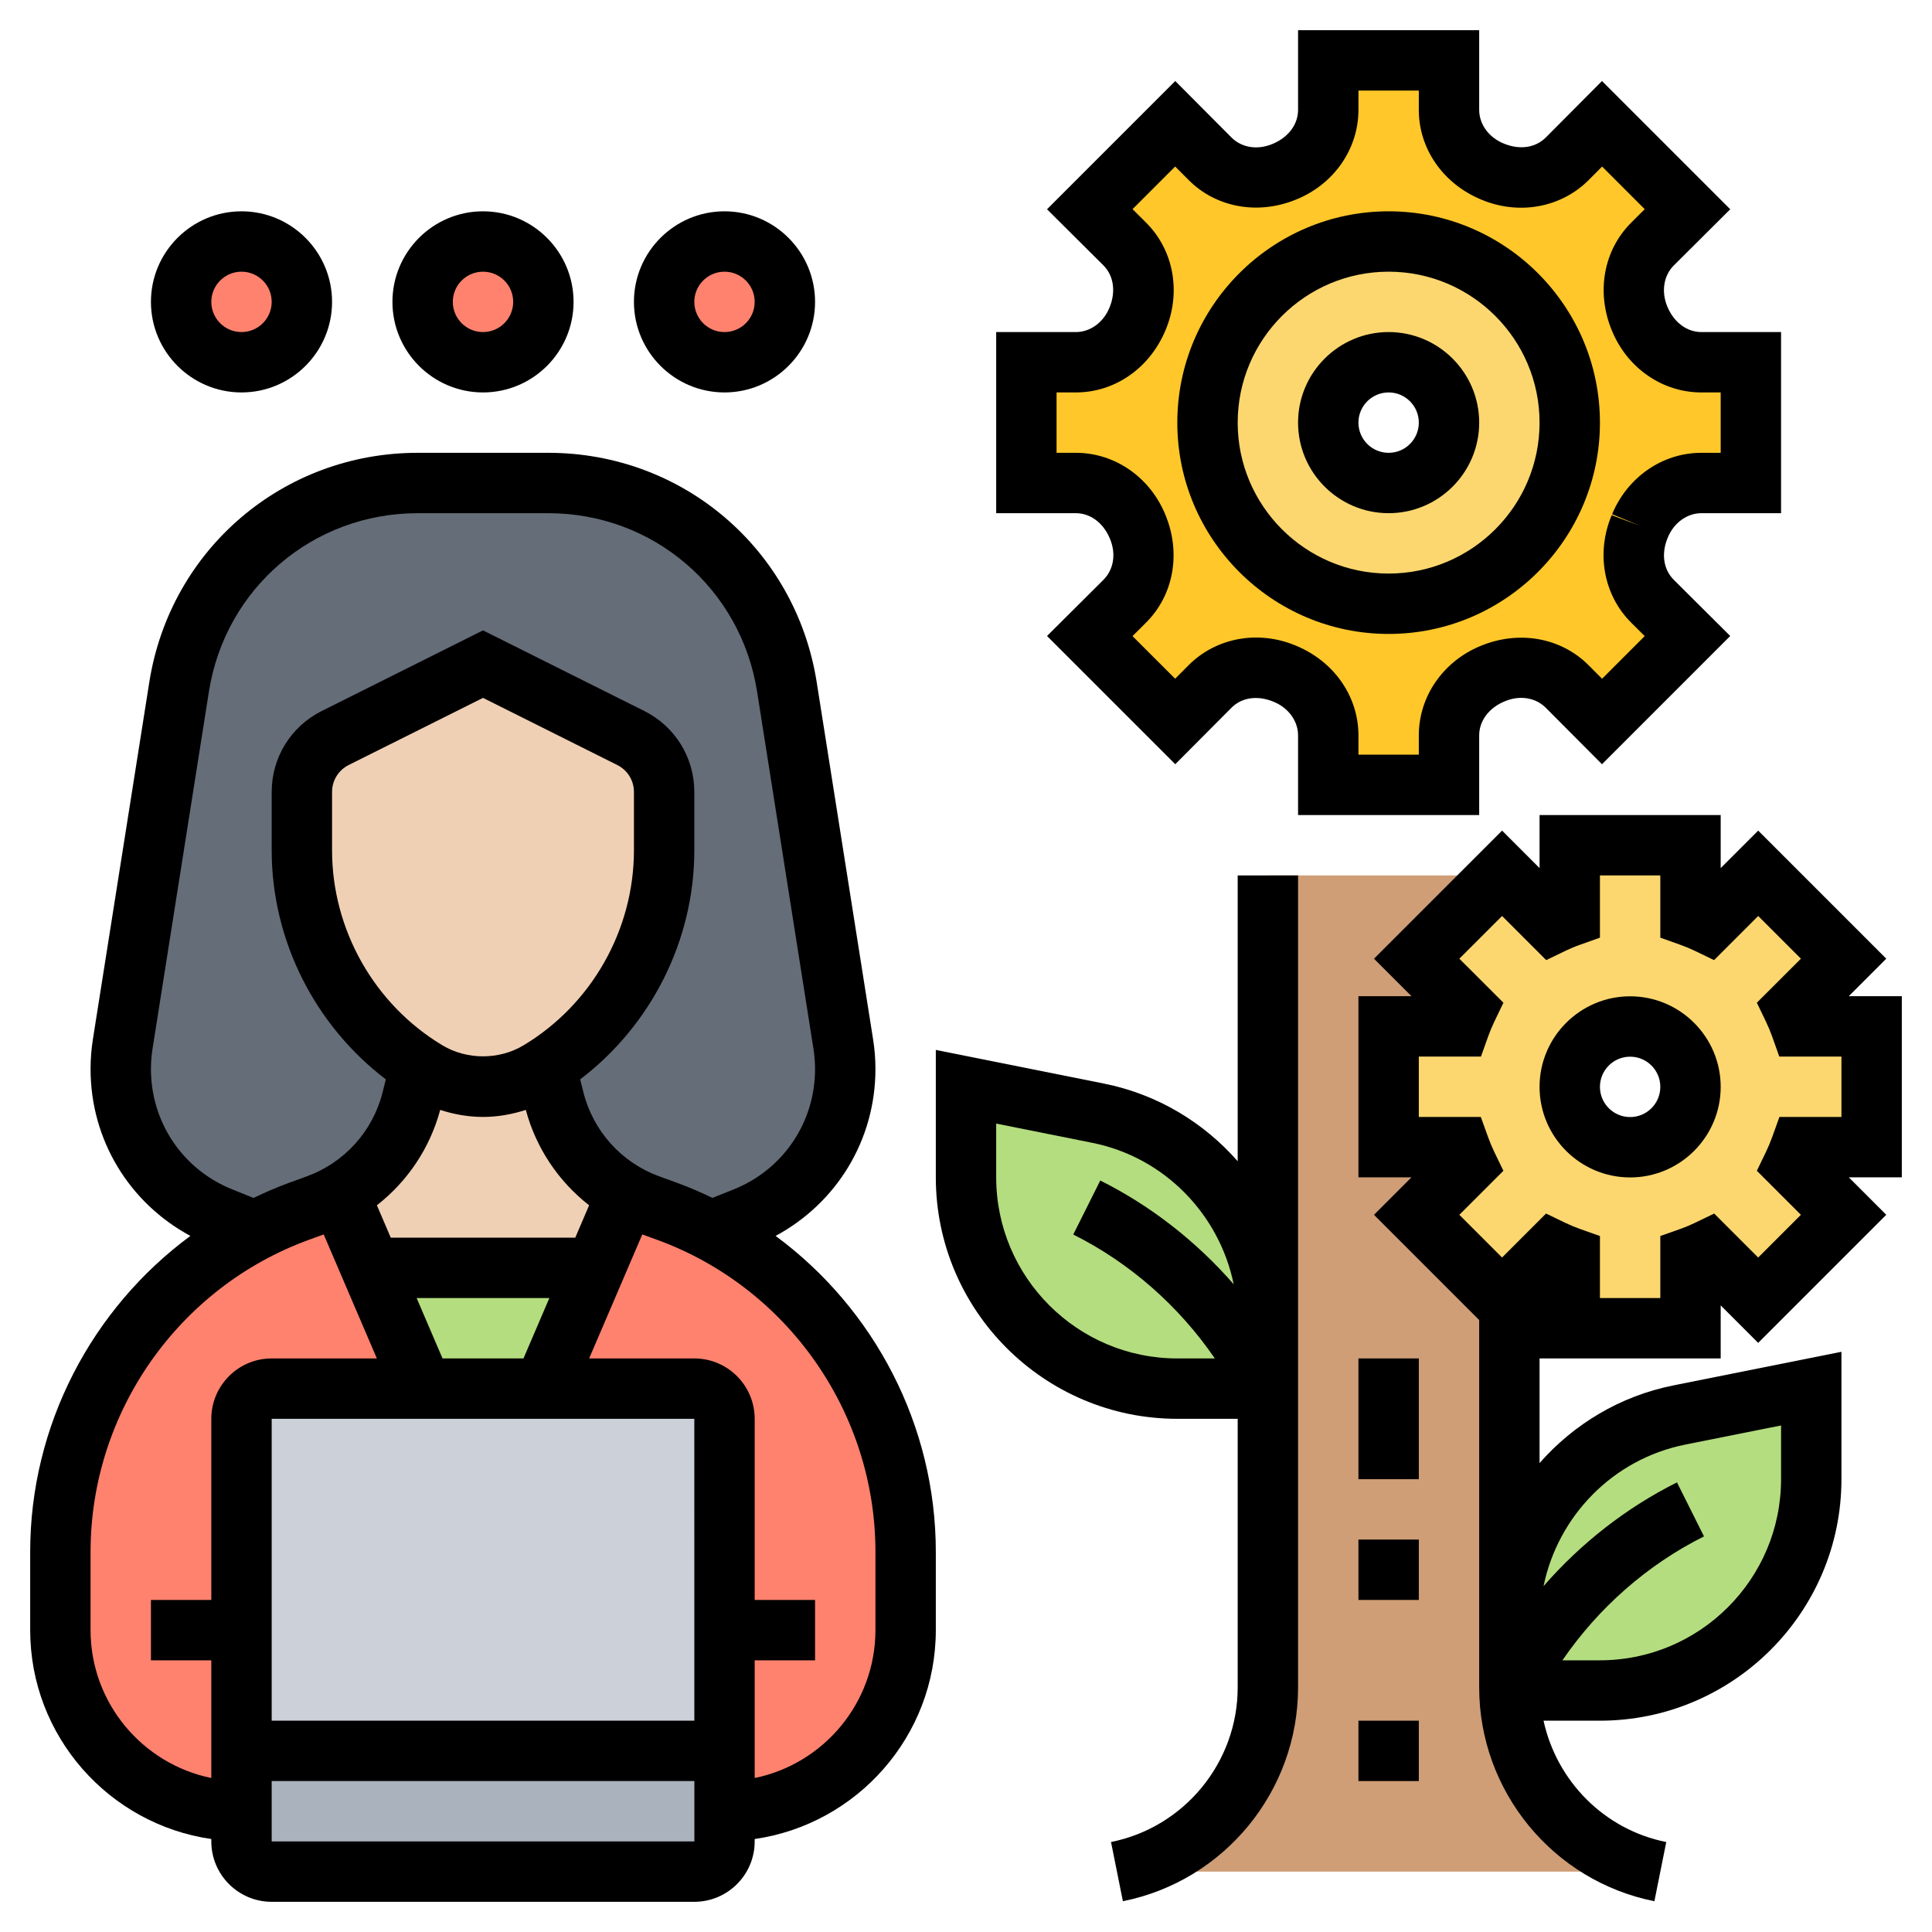
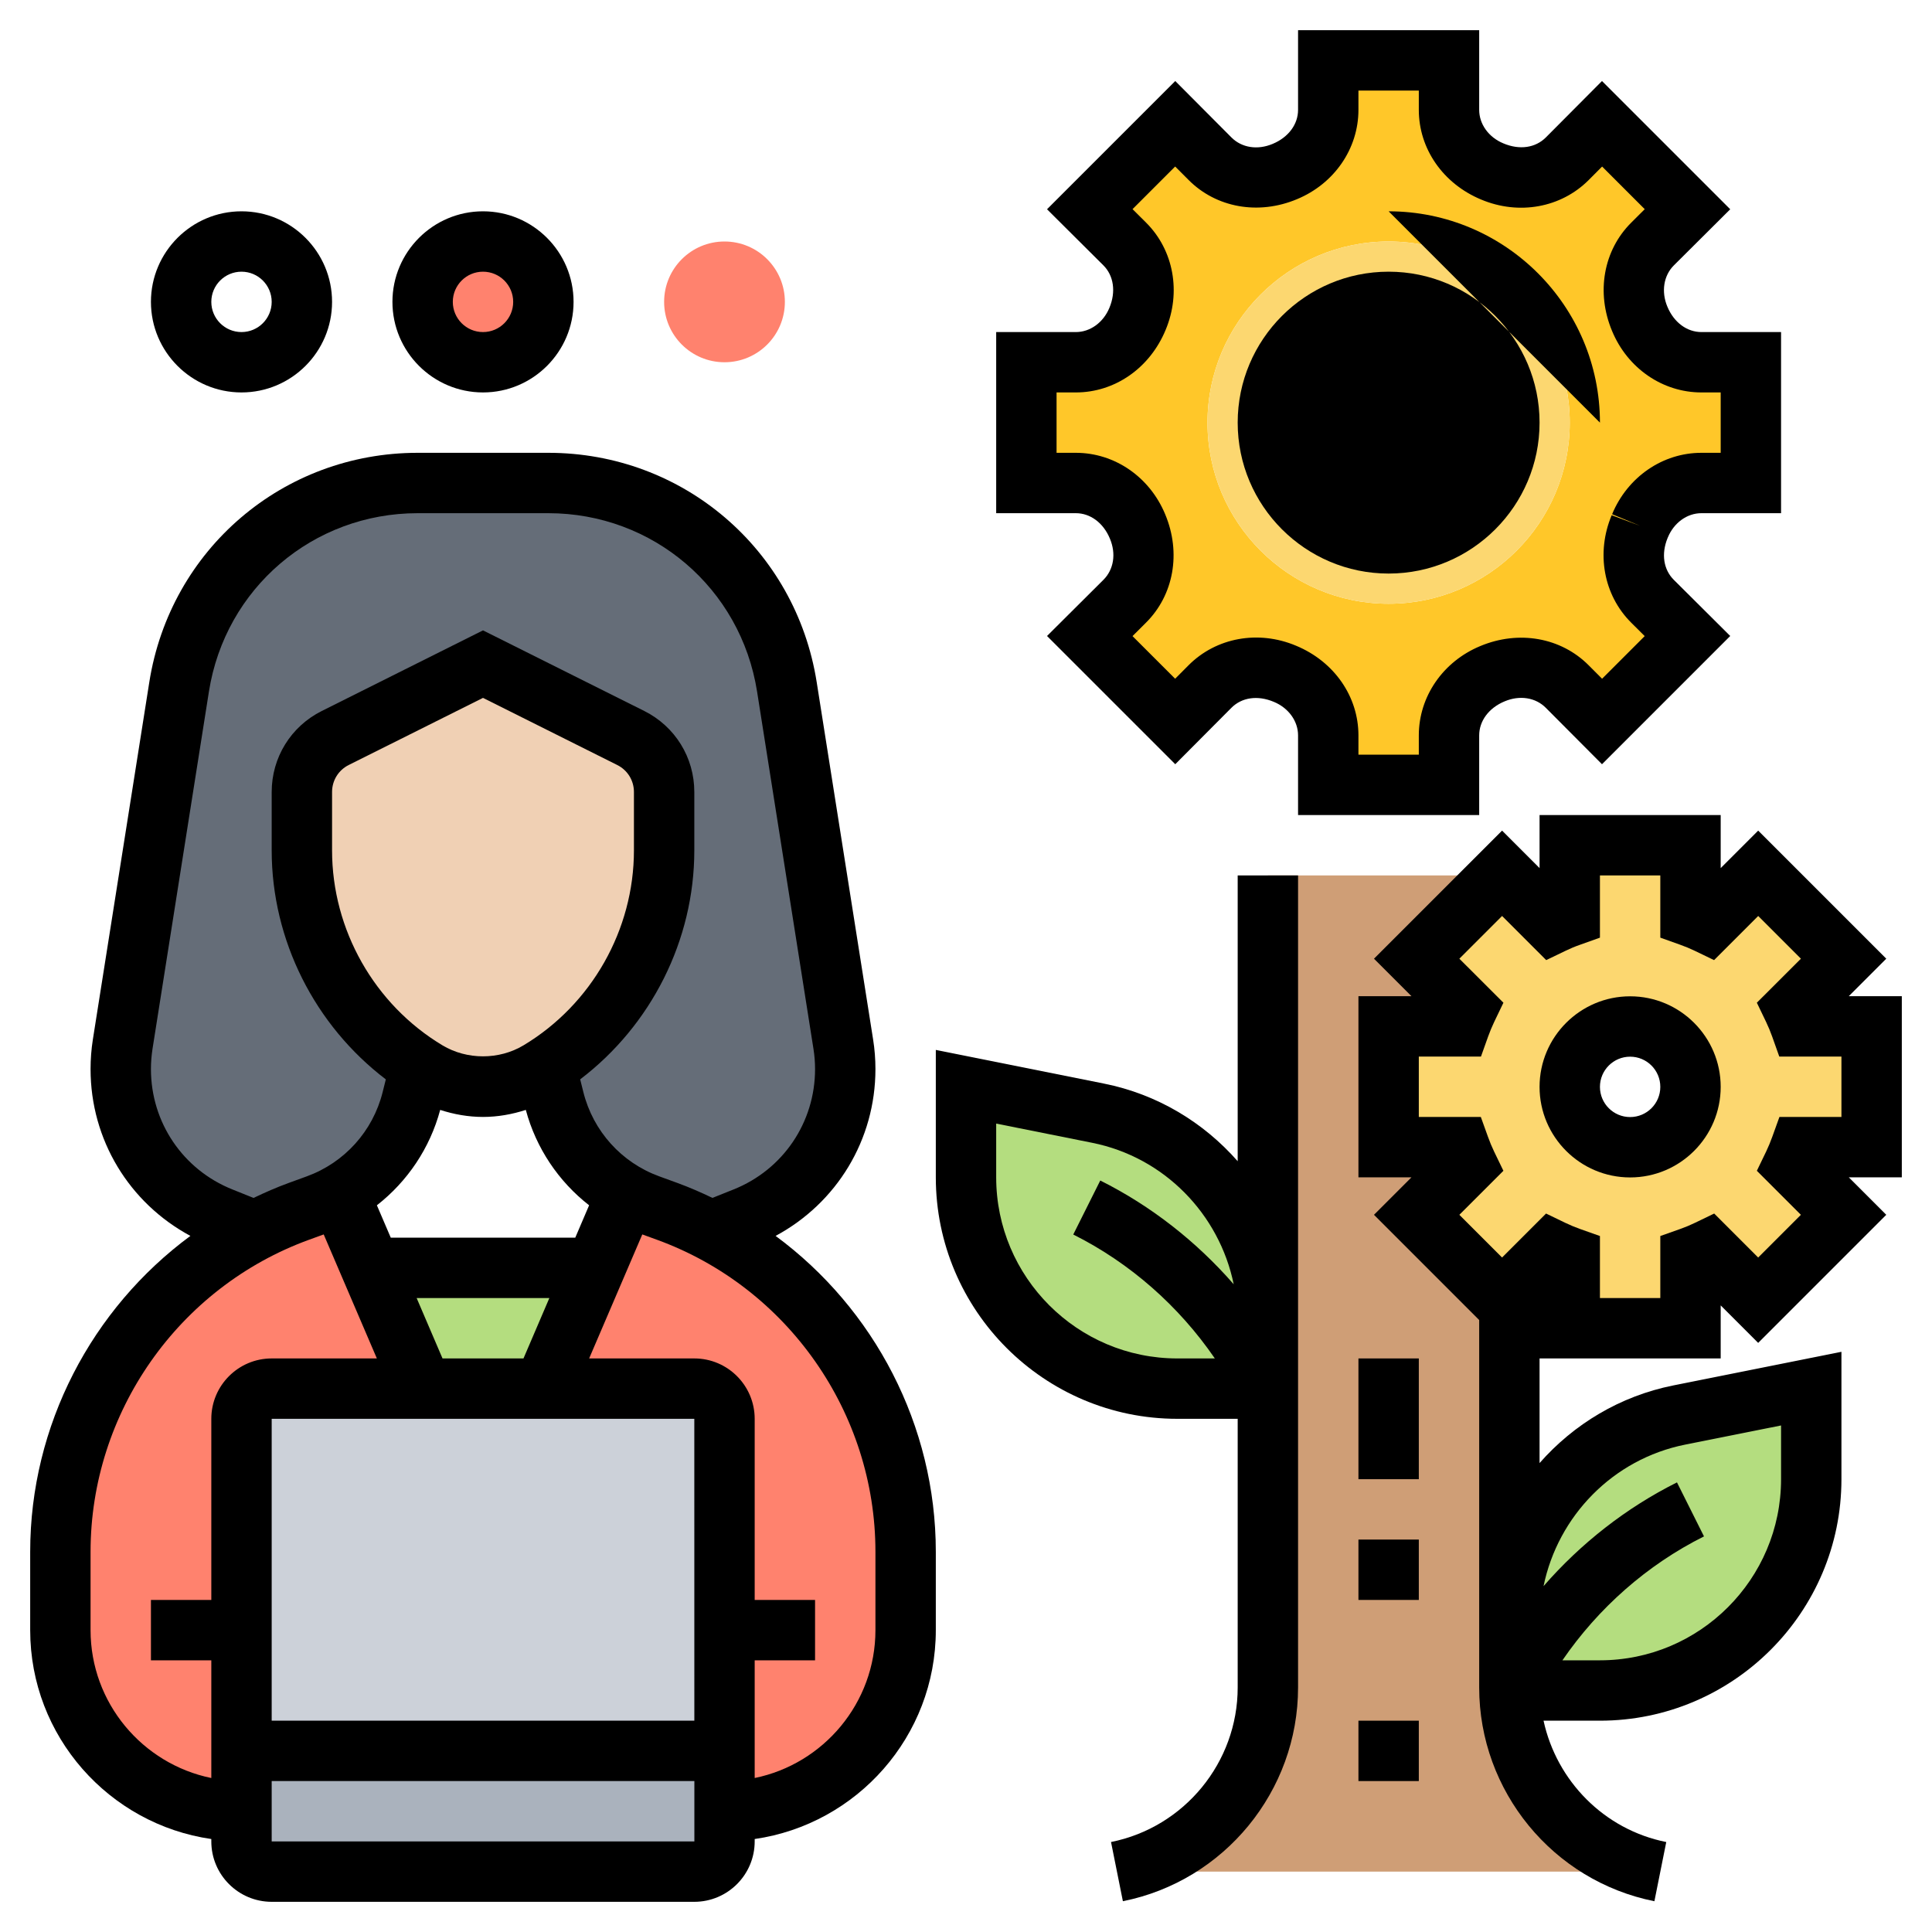
<svg xmlns="http://www.w3.org/2000/svg" id="_x33_0" enable-background="new 0 0 64 64" height="512" viewBox="0 0 64 64" width="512">
  <g>
    <g>
      <g>
        <path d="m55 62h-18c2.91-.58 5-3.13 5-6.1v-9.9-2.26-14.74h7.69l-2.76 2.76 1.66 1.66c-.09.19-.17.38-.24.58h-2.35v4h2.35c.07.2.15.39.24.58l-1.66 1.66 2.83 2.83.24-.24v10.91 2.16.09.01c.02 1.44.54 2.78 1.41 3.85.89 1.08 2.13 1.86 3.59 2.15z" fill="#cf9e76" />
      </g>
      <g>
        <path d="m50 55.99c0-.03 0-.06 0-.09v-2.16c0-3.34 2.36-6.21 5.63-6.87l4.37-.87v3c0 3.87-3.13 7-7 7h-3z" fill="#b4dd7f" />
      </g>
      <g>
        <path d="m42 46h-3c-3.87 0-7-3.13-7-7v-3l4.37.87c3.27.66 5.63 3.53 5.63 6.87z" fill="#b4dd7f" />
      </g>
      <g>
        <path d="m58 12v4h-1.64c-.91 0-1.69.58-2.03 1.42-.01.01-.01.02-.02.04-.35.84-.22 1.81.43 2.46l1.16 1.15-2.83 2.83-1.15-1.16c-.65-.65-1.62-.78-2.46-.43-.02.01-.03.01-.04.02-.84.34-1.42 1.12-1.42 2.03v1.64h-4v-1.64c0-.91-.58-1.69-1.42-2.03-.01-.01-.02-.01-.04-.02-.84-.35-1.81-.22-2.46.43l-1.15 1.16-2.83-2.83 1.16-1.15c.65-.65.78-1.62.43-2.46-.01-.02-.01-.03-.02-.04-.34-.84-1.12-1.42-2.03-1.42h-1.64v-4h1.64c.91 0 1.69-.58 2.03-1.42.01-.01.01-.02.02-.04.35-.84.22-1.81-.43-2.46l-1.16-1.15 2.83-2.83 1.15 1.16c.65.65 1.62.78 2.46.43.02-.01.03-.01.04-.02.84-.34 1.42-1.12 1.42-2.03v-1.64h4v1.64c0 .91.58 1.69 1.42 2.03.01.01.02.01.04.02.84.35 1.81.22 2.46-.43l1.15-1.16 2.83 2.83-1.16 1.15c-.65.65-.78 1.62-.43 2.46.01.02.01.03.02.04.34.84 1.12 1.42 2.03 1.42zm-6 2c0-3.31-2.69-6-6-6s-6 2.69-6 6 2.69 6 6 6 6-2.69 6-6z" fill="#ffc729" />
      </g>
      <g>
        <path d="m46 8c3.31 0 6 2.69 6 6s-2.69 6-6 6-6-2.69-6-6 2.69-6 6-6zm2 6c0-1.1-.9-2-2-2s-2 .9-2 2 .9 2 2 2 2-.9 2-2z" fill="#fcd770" />
      </g>
      <g>
        <path d="m62 34v4h-2.35c-.07.2-.15.39-.24.58l1.66 1.66-2.83 2.83-1.66-1.66c-.19.09-.38.17-.58.24v2.35h-4v-2.35c-.2-.07-.39-.15-.58-.24l-1.42 1.42-.24.24-2.83-2.83 1.66-1.66c-.09-.19-.17-.38-.24-.58h-2.35v-4h2.35c.07-.2.15-.39.24-.58l-1.66-1.66 2.76-2.76h.14l1.59 1.6c.19-.09.38-.17.58-.24v-2.36h4v2.36c.2.07.39.15.58.24l1.66-1.67 2.83 2.83-1.66 1.66c.09.19.17.38.24.58zm-6 2c0-1.1-.9-2-2-2s-2 .9-2 2 .9 2 2 2 2-.9 2-2z" fill="#fcd770" />
      </g>
      <g>
        <path d="m24 54v-7c0-.55-.45-1-1-1h-5l1.71-4 1.05-2.43v-.01c.23.14.48.26.74.35l.6.22c.51.18 1 .4 1.46.65 3.92 2.04 6.44 6.12 6.44 10.63v2.59c0 3.31-2.69 6-6 6v-2z" fill="#ff826e" />
      </g>
      <g>
        <path d="m27.94 34.59c.04.27.06.55.06.83 0 2.16-1.32 4.11-3.33 4.91l-1.1.44-.01.01c-.46-.25-.95-.47-1.46-.65l-.6-.22c-.26-.09-.51-.21-.74-.35-1.19-.66-2.07-1.8-2.4-3.14l-.27-1.08c2.43-1.57 3.91-4.26 3.91-7.17v-1.93c0-.76-.43-1.45-1.11-1.79l-4.89-2.45-4.89 2.45c-.68.34-1.11 1.03-1.11 1.79v1.93c0 1.5.39 2.94 1.11 4.2.67 1.19 1.62 2.22 2.8 2.97l-.27 1.08c-.33 1.34-1.21 2.48-2.4 3.14-.23.14-.48.26-.74.35l-.6.22c-.51.18-1 .4-1.46.65l-.01-.01-1.1-.44c-1.01-.4-1.84-1.09-2.42-1.95-.58-.85-.91-1.88-.91-2.96 0-.28.02-.56.06-.83l1.87-11.84c.62-3.89 3.97-6.75 7.91-6.75h4.32c3.94 0 7.29 2.86 7.91 6.75z" fill="#656d78" />
      </g>
      <g>
        <circle cx="24" cy="10" fill="#ff826e" r="2" />
      </g>
      <g>
        <path d="m24 60v1c0 .55-.45 1-1 1h-14c-.55 0-1-.45-1-1v-1-2h16z" fill="#aab2bd" />
      </g>
      <g>
        <path d="m24 54v4h-16v-4-7c0-.55.45-1 1-1h5 4 5c.55 0 1 .45 1 1z" fill="#ccd1d9" />
      </g>
      <g>
        <path d="m22 26.24v1.93c0 2.91-1.48 5.6-3.91 7.17-.07.05-.15.1-.23.15-.56.33-1.21.51-1.86.51s-1.3-.18-1.86-.51c-.08-.05-.16-.1-.23-.15-1.18-.75-2.13-1.78-2.8-2.97-.72-1.26-1.11-2.7-1.11-4.2v-1.93c0-.76.43-1.45 1.11-1.79l4.89-2.45 4.89 2.45c.68.34 1.11 1.03 1.11 1.79z" fill="#f0d0b4" />
      </g>
      <g>
-         <path d="m20.76 39.56v.01l-1.05 2.43h-7.42l-1.05-2.43v-.01c1.19-.66 2.07-1.8 2.4-3.14l.27-1.08c.07.05.15.1.23.15.56.33 1.21.51 1.86.51s1.3-.18 1.86-.51c.08-.05.16-.1.23-.15l.27 1.08c.33 1.34 1.21 2.48 2.4 3.14z" fill="#f0d0b4" />
-       </g>
+         </g>
      <g>
        <path d="m19.71 42-1.71 4h-4l-1.71-4z" fill="#b4dd7f" />
      </g>
      <g>
        <circle cx="16" cy="10" fill="#ff826e" r="2" />
      </g>
      <g>
        <path d="m8 54v4 2c-3.31 0-6-2.69-6-6v-2.59c0-4.51 2.52-8.59 6.44-10.63.46-.25.95-.47 1.46-.65l.6-.22c.26-.09.51-.21.74-.35v.01l1.05 2.43 1.71 4h-5c-.55 0-1 .45-1 1z" fill="#ff826e" />
      </g>
      <g>
-         <circle cx="8" cy="10" fill="#ff826e" r="2" />
-       </g>
+         </g>
    </g>
    <g>
      <path d="m25.693 40.941c2.026-1.09 3.307-3.182 3.307-5.526 0-.327-.025-.657-.077-.981l-1.869-11.838c-.696-4.402-4.434-7.596-8.89-7.596h-4.328c-4.456 0-8.194 3.194-8.89 7.596l-1.87 11.839c-.051.323-.076.653-.076.98 0 2.344 1.281 4.436 3.307 5.526-3.268 2.411-5.307 6.276-5.307 10.464v2.595c0 3.519 2.614 6.432 6 6.92v.08c0 1.103.897 2 2 2h14c1.103 0 2-.897 2-2v-.08c3.386-.488 6-3.401 6-6.92v-2.595c0-4.188-2.039-8.053-5.307-10.464zm-17.994-1.539c-1.639-.655-2.699-2.22-2.699-3.987 0-.225.018-.448.052-.669l1.869-11.838c.541-3.424 3.449-5.908 6.915-5.908h4.328c3.466 0 6.374 2.484 6.915 5.908l1.868 11.837c.035.222.053.445.053.67 0 1.767-1.06 3.332-2.699 3.987l-.7.28c-.377-.18-.76-.349-1.158-.494l-.604-.22c-1.251-.455-2.19-1.497-2.514-2.789l-.106-.424c2.35-1.787 3.781-4.603 3.781-7.586v-1.933c0-1.144-.636-2.172-1.658-2.684l-5.342-2.67-5.342 2.671c-1.022.511-1.658 1.54-1.658 2.683v1.933c0 2.983 1.432 5.799 3.781 7.587l-.106.424c-.323 1.292-1.263 2.334-2.514 2.789l-.604.22c-.398.145-.781.314-1.158.494zm15.301 7.598.001 10h-14.001v-10zm-8.341-2-.857-2h4.396l-.857 2zm4.397-4h-6.111l-.46-1.073c1.011-.79 1.755-1.888 2.097-3.16.456.148.933.233 1.418.233s.962-.085 1.418-.233c.342 1.272 1.086 2.37 2.097 3.16zm-1.714-6.372c-.809.486-1.874.486-2.685 0-2.256-1.354-3.657-3.828-3.657-6.459v-1.933c0-.382.212-.725.553-.895l4.447-2.223 4.447 2.224c.341.17.553.512.553.894v1.933c0 2.631-1.401 5.105-3.658 6.459zm-14.342 19.372v-2.595c0-4.608 2.91-8.763 7.241-10.338l.482-.175 1.761 4.108h-3.484c-1.103 0-2 .897-2 2v6h-2v2h2v3.899c-2.279-.465-4-2.485-4-4.899zm6 7v-2h14.002v2zm20-7c0 2.414-1.721 4.434-4 4.899v-3.899h2v-2h-2v-6c0-1.103-.897-2-2-2h-3.484l1.761-4.108.482.175c4.331 1.576 7.241 5.73 7.241 10.338z" />
      <path d="m16 13c1.654 0 3-1.346 3-3s-1.346-3-3-3-3 1.346-3 3 1.346 3 3 3zm0-4c.552 0 1 .448 1 1s-.448 1-1 1-1-.448-1-1 .448-1 1-1z" />
      <path d="m8 13c1.654 0 3-1.346 3-3s-1.346-3-3-3-3 1.346-3 3 1.346 3 3 3zm0-4c.552 0 1 .448 1 1s-.448 1-1 1-1-.448-1-1 .448-1 1-1z" />
-       <path d="m24 13c1.654 0 3-1.346 3-3s-1.346-3-3-3-3 1.346-3 3 1.346 3 3 3zm0-4c.552 0 1 .448 1 1s-.448 1-1 1-1-.448-1-1 .448-1 1-1z" />
      <path d="m41 38.467c-1.128-1.285-2.662-2.219-4.431-2.572l-5.569-1.115v4.22c0 4.411 3.589 8 8 8h2v8.901c0 2.479-1.765 4.632-4.196 5.118l.393 1.961c3.362-.671 5.803-3.649 5.803-7.079v-26.901h-2zm-8 .533v-1.78l3.177.636c2.394.478 4.214 2.366 4.691 4.687-1.234-1.415-2.736-2.595-4.42-3.437l-.895 1.789c1.884.942 3.502 2.373 4.69 4.105h-1.243c-3.309 0-6-2.691-6-6z" />
      <path d="m49 14c0-1.654-1.346-3-3-3s-3 1.346-3 3 1.346 3 3 3 3-1.346 3-3zm-4 0c0-.552.448-1 1-1s1 .448 1 1-.448 1-1 1-1-.448-1-1z" />
-       <path d="m53 14c0-3.859-3.141-7-7-7s-7 3.141-7 7 3.141 7 7 7 7-3.141 7-7zm-12 0c0-2.757 2.243-5 5-5s5 2.243 5 5-2.243 5-5 5-5-2.243-5-5z" />
+       <path d="m53 14c0-3.859-3.141-7-7-7zm-12 0c0-2.757 2.243-5 5-5s5 2.243 5 5-2.243 5-5 5-5-2.243-5-5z" />
      <path d="m49 27v-2.64c0-.473.314-.908.843-1.127.501-.211 1.026-.128 1.366.216l1.859 1.867 4.248-4.248-1.868-1.859c-.339-.338-.424-.854-.208-1.384l.011-.025c.201-.485.637-.8 1.109-.8h2.64v-6h-2.64c-.473 0-.908-.314-1.127-.843-.208-.494-.123-1.03.216-1.366l1.867-1.859-4.248-4.248-1.859 1.868c-.342.343-.866.427-1.409.197-.486-.201-.8-.637-.8-1.109v-2.64h-6v2.64c0 .473-.314.908-.843 1.127-.501.211-1.025.128-1.366-.216l-1.859-1.867-4.248 4.248 1.868 1.859c.338.336.423.872.197 1.409-.201.485-.637.8-1.109.8h-2.64v6h2.64c.473 0 .908.314 1.127.843.211.501.128 1.024-.216 1.366l-1.867 1.859 4.248 4.248 1.859-1.868c.341-.343.864-.427 1.409-.197.485.201.8.637.8 1.109v2.64zm-6.067-5.61c-1.251-.527-2.646-.27-3.56.647l-.445.447-1.412-1.412.446-.445c.919-.914 1.173-2.312.635-3.593-.513-1.236-1.674-2.034-2.957-2.034h-.64v-2h.64c1.283 0 2.444-.798 2.971-2.067.525-1.249.271-2.646-.647-3.56l-.447-.445 1.412-1.412.445.446c.914.919 2.313 1.173 3.593.635 1.235-.513 2.033-1.674 2.033-2.957v-.64h2v.64c0 1.283.798 2.444 2.067 2.971 1.25.525 2.645.27 3.56-.647l.445-.447 1.412 1.412-.446.445c-.919.913-1.174 2.311-.635 3.593.513 1.235 1.674 2.033 2.957 2.033h.64v2h-.64c-1.283 0-2.444.798-2.957 2.034l.924.383-.938-.35c-.524 1.248-.271 2.646.647 3.56l.447.445-1.412 1.412-.445-.446c-.914-.918-2.312-1.172-3.593-.635-1.235.513-2.033 1.674-2.033 2.957v.64h-2v-.64c0-1.283-.798-2.444-2.067-2.97z" />
      <path d="m54 33.004c-1.654 0-3 1.346-3 3s1.346 3 3 3 3-1.346 3-3-1.346-3-3-3zm0 4c-.552 0-1-.448-1-1s.448-1 1-1 1 .448 1 1-.448 1-1 1z" />
      <path d="m63 33h-1.757l1.242-1.242-4.243-4.243-1.242 1.242v-1.757h-6v1.757l-1.242-1.242-4.243 4.243 1.242 1.242h-1.757v6h1.757l-1.242 1.242 3.485 3.486v12.174c0 3.43 2.441 6.407 5.804 7.079l.393-1.961c-2.062-.412-3.632-2.027-4.065-4.02h1.868c4.411 0 8-3.589 8-8v-4.22l-5.569 1.114c-1.769.354-3.302 1.287-4.431 2.572v-3.466h6v-1.757l1.242 1.242 4.243-4.243-1.242-1.242h1.757zm-7.177 14.855 3.177-.635v1.78c0 3.309-2.691 6-6 6h-1.243c1.188-1.733 2.806-3.164 4.69-4.105l-.895-1.789c-1.684.842-3.187 2.022-4.42 3.437.477-2.322 2.298-4.209 4.691-4.688zm5.177-10.855h-2.054l-.238.661c-.06.166-.126.326-.201.483l-.309.64 1.459 1.458-1.415 1.415-1.457-1.457-.64.309c-.155.075-.315.142-.479.2l-.666.236v2.055h-2v-2.055l-.666-.236c-.164-.059-.324-.125-.479-.2l-.64-.309-1.457 1.457-1.415-1.415 1.459-1.458-.309-.64c-.075-.157-.142-.317-.201-.483l-.238-.661h-2.054v-2h2.059l.237-.664c.059-.164.126-.325.2-.481l.307-.639-1.46-1.458 1.415-1.415 1.462 1.462.639-.308c.155-.075.313-.142.478-.199l.663-.237v-2.061h2v2.061l.664.237c.164.058.322.124.478.199l.639.308 1.462-1.462 1.415 1.415-1.46 1.458.307.639c.074.156.142.317.2.481l.236.664h2.059z" />
      <path d="m45 57h2v2h-2z" />
      <path d="m45 51h2v2h-2z" />
      <path d="m45 45h2v4h-2z" />
    </g>
  </g>
</svg>